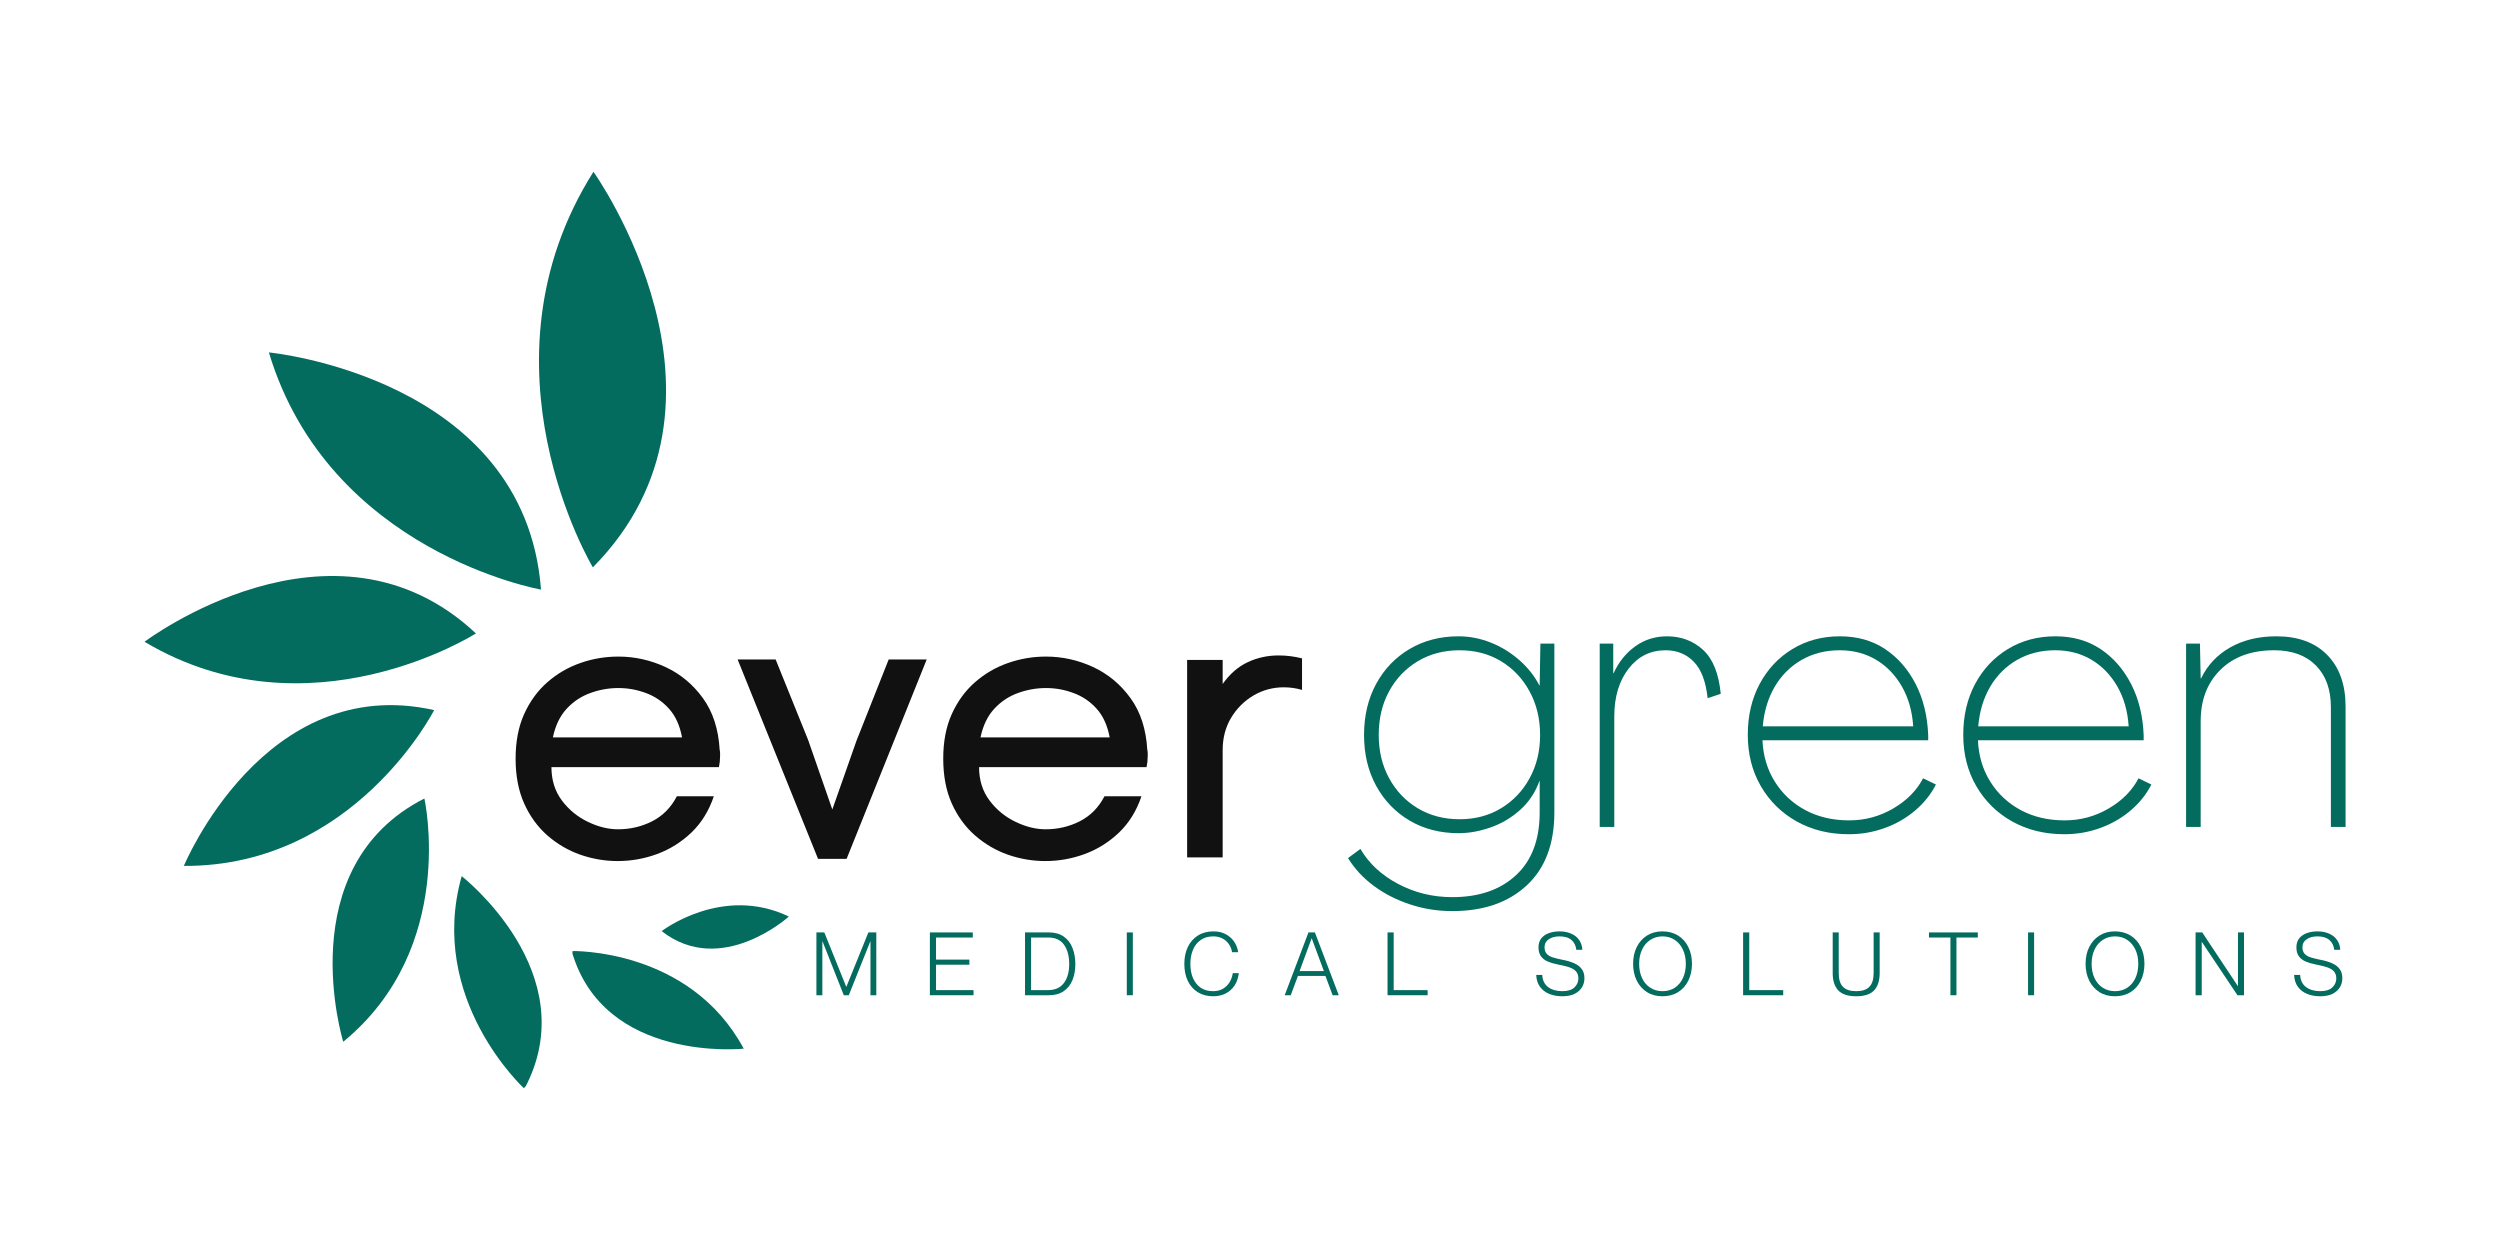
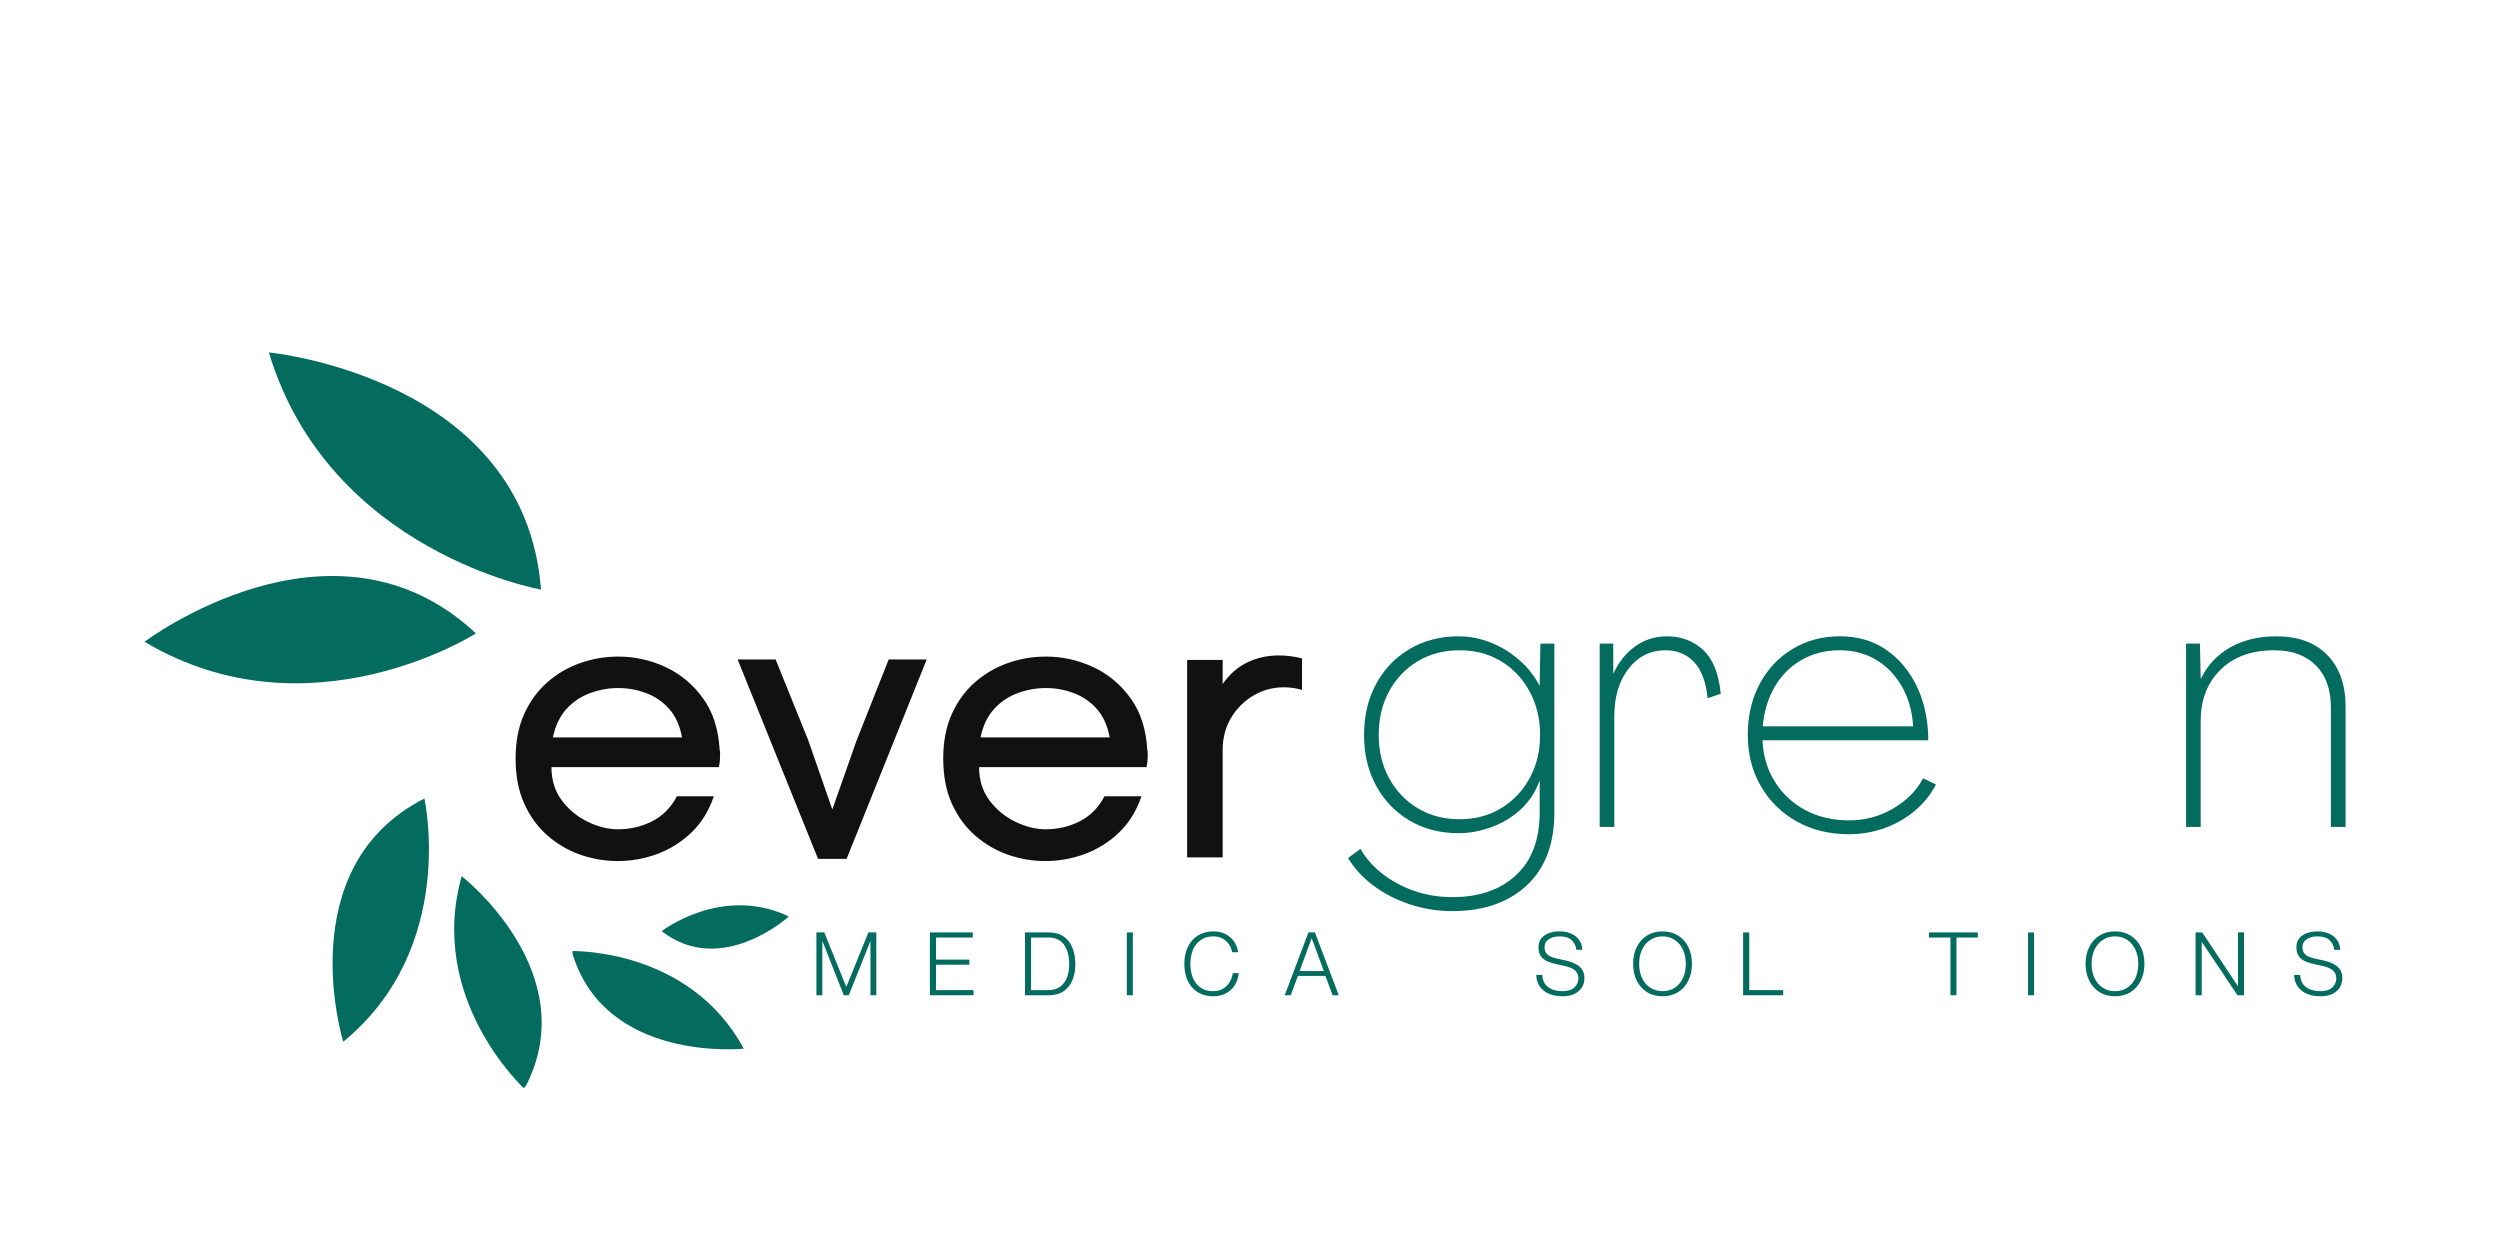
<svg xmlns="http://www.w3.org/2000/svg" width="500" zoomAndPan="magnify" viewBox="0 0 375 187.5" height="250" preserveAspectRatio="xMidYMid meet">
  <defs>
    <g />
    <clipPath id="f2f8bdb4f6">
      <path d="M 59 0.133 L 79 0.133 L 79 61 L 59 61 Z M 59 0.133 " clip-rule="nonzero" />
    </clipPath>
    <clipPath id="ede2c523bd">
      <path d="M 41.547 14.703 L 72.164 -1.895 L 97.438 44.723 L 66.824 61.32 Z M 41.547 14.703 " clip-rule="nonzero" />
    </clipPath>
    <clipPath id="4958d01e6f">
      <path d="M 41.547 14.703 L 72.164 -1.895 L 97.438 44.723 L 66.824 61.32 Z M 41.547 14.703 " clip-rule="nonzero" />
    </clipPath>
    <clipPath id="8ea558ad64">
      <path d="M 19 27 L 61 27 L 61 64 L 19 64 Z M 19 27 " clip-rule="nonzero" />
    </clipPath>
    <clipPath id="7de3661091">
      <path d="M 13.094 54.441 L 20.125 22.762 L 67.258 33.227 L 60.227 64.902 Z M 13.094 54.441 " clip-rule="nonzero" />
    </clipPath>
    <clipPath id="6775199cd5">
      <path d="M 13.094 54.441 L 20.125 22.762 L 67.258 33.227 L 60.227 64.902 Z M 13.094 54.441 " clip-rule="nonzero" />
    </clipPath>
    <clipPath id="950ebaf242">
      <path d="M 0.082 61 L 51 61 L 51 78 L 0.082 78 Z M 0.082 61 " clip-rule="nonzero" />
    </clipPath>
    <clipPath id="080d2ca629">
      <path d="M 12.945 93.129 L -1.695 67.77 L 36.688 45.609 L 51.328 70.969 Z M 12.945 93.129 " clip-rule="nonzero" />
    </clipPath>
    <clipPath id="320552e92e">
      <path d="M 12.945 93.129 L -1.695 67.77 L 36.688 45.609 L 51.328 70.969 Z M 12.945 93.129 " clip-rule="nonzero" />
    </clipPath>
    <clipPath id="5e6452ff48">
      <path d="M 6 80 L 45 80 L 45 105 L 6 105 Z M 6 80 " clip-rule="nonzero" />
    </clipPath>
    <clipPath id="69133ee854">
      <path d="M 25.84 116.117 L 3.117 103.238 L 22.633 68.812 L 45.355 81.691 Z M 25.84 116.117 " clip-rule="nonzero" />
    </clipPath>
    <clipPath id="68ecf1d11c">
      <path d="M 25.84 116.117 L 3.117 103.238 L 22.633 68.812 L 45.355 81.691 Z M 25.84 116.117 " clip-rule="nonzero" />
    </clipPath>
    <clipPath id="991a0d092c">
      <path d="M 28 94 L 44 94 L 44 132 L 28 132 Z M 28 94 " clip-rule="nonzero" />
    </clipPath>
    <clipPath id="d6d52b855e">
      <path d="M 49.621 128.098 L 27.023 132.125 L 21.047 98.621 L 43.645 94.594 Z M 49.621 128.098 " clip-rule="nonzero" />
    </clipPath>
    <clipPath id="6a2be7675c">
      <path d="M 49.621 128.098 L 27.023 132.125 L 21.047 98.621 L 43.645 94.594 Z M 49.621 128.098 " clip-rule="nonzero" />
    </clipPath>
    <clipPath id="5fbbfb246b">
      <path d="M 47 106 L 61 106 L 61 139 L 47 139 Z M 47 106 " clip-rule="nonzero" />
    </clipPath>
    <clipPath id="5bdbe373a2">
      <path d="M 36.25 118.129 L 50.242 104.137 L 70.949 124.844 L 56.957 138.836 Z M 36.25 118.129 " clip-rule="nonzero" />
    </clipPath>
    <clipPath id="6b37768e98">
      <path d="M 36.25 118.129 L 50.242 104.137 L 70.949 124.844 L 56.957 138.836 Z M 36.25 118.129 " clip-rule="nonzero" />
    </clipPath>
    <clipPath id="95b3baef3b">
      <path d="M 64 117 L 91 117 L 91 133 L 64 133 Z M 64 117 " clip-rule="nonzero" />
    </clipPath>
    <clipPath id="39cf0b0454">
      <path d="M 91.004 117.348 L 90.695 134.758 L 64.582 134.293 L 64.891 116.883 Z M 91.004 117.348 " clip-rule="nonzero" />
    </clipPath>
    <clipPath id="b6cd6155be">
      <path d="M 91.004 117.348 L 90.695 134.758 L 64.582 134.293 L 64.891 116.883 Z M 91.004 117.348 " clip-rule="nonzero" />
    </clipPath>
    <clipPath id="221c834727">
      <path d="M 78 110 L 98 110 L 98 118 L 78 118 Z M 78 110 " clip-rule="nonzero" />
    </clipPath>
    <clipPath id="4206b341d8">
      <path d="M 91.855 104.492 L 98.227 113.559 L 83.98 123.57 L 77.609 114.504 Z M 91.855 104.492 " clip-rule="nonzero" />
    </clipPath>
    <clipPath id="af0542ed14">
      <path d="M 91.855 104.492 L 98.227 113.559 L 83.98 123.57 L 77.609 114.504 Z M 91.855 104.492 " clip-rule="nonzero" />
    </clipPath>
    <clipPath id="412fafde49">
      <rect x="0" width="339" y="0" height="140" />
    </clipPath>
  </defs>
  <g transform="matrix(1, 0, 0, 1, 21, 25)">
    <g clip-path="url(#412fafde49)">
      <g fill="#111111" fill-opacity="1">
        <g transform="translate(53.7, 103.612)">
          <g>
            <path d="M 33.25 -16.141 C 33.289 -15.984 33.312 -15.832 33.312 -15.688 C 33.312 -15.539 33.312 -15.379 33.312 -15.203 C 33.312 -14.617 33.254 -14.066 33.141 -13.547 L 8.016 -13.547 C 8.016 -11.609 8.535 -9.941 9.578 -8.547 C 10.617 -7.16 11.914 -6.094 13.469 -5.344 C 15.02 -4.594 16.531 -4.219 18 -4.219 C 19.832 -4.219 21.539 -4.617 23.125 -5.422 C 24.719 -6.234 25.953 -7.484 26.828 -9.172 L 32.375 -9.172 C 31.645 -7.004 30.531 -5.195 29.031 -3.75 C 27.531 -2.312 25.816 -1.234 23.891 -0.516 C 21.973 0.191 19.988 0.547 17.938 0.547 C 16.039 0.547 14.176 0.227 12.344 -0.406 C 10.52 -1.051 8.875 -2.016 7.406 -3.297 C 5.945 -4.578 4.785 -6.176 3.922 -8.094 C 3.066 -10.008 2.641 -12.25 2.641 -14.812 C 2.641 -17.375 3.066 -19.602 3.922 -21.5 C 4.785 -23.406 5.945 -25 7.406 -26.281 C 8.875 -27.562 10.52 -28.52 12.344 -29.156 C 14.176 -29.801 16.078 -30.125 18.047 -30.125 C 20.504 -30.125 22.859 -29.602 25.109 -28.562 C 27.359 -27.52 29.234 -25.961 30.734 -23.891 C 32.234 -21.828 33.07 -19.242 33.25 -16.141 Z M 27.609 -18 C 27.273 -19.789 26.625 -21.223 25.656 -22.297 C 24.688 -23.379 23.531 -24.164 22.188 -24.656 C 20.852 -25.156 19.473 -25.406 18.047 -25.406 C 16.617 -25.406 15.219 -25.156 13.844 -24.656 C 12.477 -24.164 11.289 -23.375 10.281 -22.281 C 9.281 -21.188 8.598 -19.758 8.234 -18 Z M 27.609 -18 " />
          </g>
        </g>
      </g>
      <g fill="#111111" fill-opacity="1">
        <g transform="translate(88.817, 103.612)">
          <g>
            <path d="M 23.484 -29.688 L 29.188 -29.688 L 17.172 0.219 L 12.891 0.219 L 0.828 -29.688 L 6.531 -29.688 L 11.406 -17.609 L 15.031 -7.188 L 18.656 -17.5 Z M 23.484 -29.688 " />
          </g>
        </g>
      </g>
      <g fill="#111111" fill-opacity="1">
        <g transform="translate(117.844, 103.612)">
          <g>
            <path d="M 33.25 -16.141 C 33.289 -15.984 33.312 -15.832 33.312 -15.688 C 33.312 -15.539 33.312 -15.379 33.312 -15.203 C 33.312 -14.617 33.254 -14.066 33.141 -13.547 L 8.016 -13.547 C 8.016 -11.609 8.535 -9.941 9.578 -8.547 C 10.617 -7.16 11.914 -6.094 13.469 -5.344 C 15.02 -4.594 16.531 -4.219 18 -4.219 C 19.832 -4.219 21.539 -4.617 23.125 -5.422 C 24.719 -6.234 25.953 -7.484 26.828 -9.172 L 32.375 -9.172 C 31.645 -7.004 30.531 -5.195 29.031 -3.75 C 27.531 -2.312 25.816 -1.234 23.891 -0.516 C 21.973 0.191 19.988 0.547 17.938 0.547 C 16.039 0.547 14.176 0.227 12.344 -0.406 C 10.52 -1.051 8.875 -2.016 7.406 -3.297 C 5.945 -4.578 4.785 -6.176 3.922 -8.094 C 3.066 -10.008 2.641 -12.25 2.641 -14.812 C 2.641 -17.375 3.066 -19.602 3.922 -21.5 C 4.785 -23.406 5.945 -25 7.406 -26.281 C 8.875 -27.562 10.52 -28.52 12.344 -29.156 C 14.176 -29.801 16.078 -30.125 18.047 -30.125 C 20.504 -30.125 22.859 -29.602 25.109 -28.562 C 27.359 -27.52 29.234 -25.961 30.734 -23.891 C 32.234 -21.828 33.07 -19.242 33.25 -16.141 Z M 27.609 -18 C 27.273 -19.789 26.625 -21.223 25.656 -22.297 C 24.688 -23.379 23.531 -24.164 22.188 -24.656 C 20.852 -25.156 19.473 -25.406 18.047 -25.406 C 16.617 -25.406 15.219 -25.156 13.844 -24.656 C 12.477 -24.164 11.289 -23.375 10.281 -22.281 C 9.281 -21.188 8.598 -19.758 8.234 -18 Z M 27.609 -18 " />
          </g>
        </g>
      </g>
      <g fill="#111111" fill-opacity="1">
        <g transform="translate(152.961, 103.612)">
          <g>
            <path d="M 9.438 -26.016 C 10.5 -27.516 11.75 -28.602 13.188 -29.281 C 14.633 -29.957 16.18 -30.297 17.828 -30.297 C 18.422 -30.297 19.008 -30.258 19.594 -30.188 C 20.176 -30.113 20.758 -30.004 21.344 -29.859 L 21.344 -25.125 C 20.469 -25.383 19.555 -25.516 18.609 -25.516 C 16.961 -25.516 15.441 -25.102 14.047 -24.281 C 12.66 -23.457 11.547 -22.344 10.703 -20.938 C 9.859 -19.531 9.438 -17.91 9.438 -16.078 L 9.438 0 L 4.109 0 L 4.109 -29.625 L 9.438 -29.625 Z M 9.438 -26.016 " />
          </g>
        </g>
      </g>
      <g clip-path="url(#f2f8bdb4f6)">
        <g clip-path="url(#ede2c523bd)">
          <g clip-path="url(#4958d01e6f)">
-             <path fill="#036c5f" d="M 67.93 60.102 C 67.93 60.102 49.684 29.781 68.02 0.766 C 68.02 0.766 92.578 35.16 67.93 60.102 Z M 67.93 60.102 " fill-opacity="1" fill-rule="nonzero" />
-           </g>
+             </g>
        </g>
      </g>
      <g clip-path="url(#8ea558ad64)">
        <g clip-path="url(#7de3661091)">
          <g clip-path="url(#6775199cd5)">
            <path fill="#036c5f" d="M 60.152 63.438 C 60.152 63.438 28.348 57.859 19.332 27.863 C 19.332 27.863 57.719 31.531 60.152 63.438 Z M 60.152 63.438 " fill-opacity="1" fill-rule="nonzero" />
          </g>
        </g>
      </g>
      <g clip-path="url(#950ebaf242)">
        <g clip-path="url(#080d2ca629)">
          <g clip-path="url(#320552e92e)">
            <path fill="#036c5f" d="M 50.387 70.012 C 50.387 70.012 25.395 85.977 0.676 71.266 C 0.676 71.266 28.938 49.926 50.387 70.012 Z M 50.387 70.012 " fill-opacity="1" fill-rule="nonzero" />
          </g>
        </g>
      </g>
      <g clip-path="url(#5e6452ff48)">
        <g clip-path="url(#69133ee854)">
          <g clip-path="url(#68ecf1d11c)">
-             <path fill="#036c5f" d="M 44.121 81.516 C 44.121 81.516 32.16 105.02 6.578 104.887 C 6.578 104.887 18.625 75.785 44.121 81.516 Z M 44.121 81.516 " fill-opacity="1" fill-rule="nonzero" />
-           </g>
+             </g>
        </g>
      </g>
      <g clip-path="url(#991a0d092c)">
        <g clip-path="url(#d6d52b855e)">
          <g clip-path="url(#6a2be7675c)">
            <path fill="#036c5f" d="M 42.656 94.773 C 42.656 94.773 47.691 117.156 30.484 131.266 C 30.484 131.266 22.398 105.09 42.656 94.773 Z M 42.656 94.773 " fill-opacity="1" fill-rule="nonzero" />
          </g>
        </g>
      </g>
      <g clip-path="url(#5fbbfb246b)">
        <g clip-path="url(#5bdbe373a2)">
          <g clip-path="url(#6b37768e98)">
-             <path fill="#036c5f" d="M 57.668 138.316 C 57.668 138.316 43.031 124.934 48.254 106.422 C 48.254 106.422 66.934 120.984 57.668 138.316 Z M 57.668 138.316 " fill-opacity="1" fill-rule="nonzero" />
+             <path fill="#036c5f" d="M 57.668 138.316 C 57.668 138.316 43.031 124.934 48.254 106.422 C 48.254 106.422 66.934 120.984 57.668 138.316 M 57.668 138.316 " fill-opacity="1" fill-rule="nonzero" />
          </g>
        </g>
      </g>
      <g clip-path="url(#95b3baef3b)">
        <g clip-path="url(#39cf0b0454)">
          <g clip-path="url(#b6cd6155be)">
            <path fill="#036c5f" d="M 64.754 117.656 C 64.754 117.656 82.441 117.18 90.559 132.301 C 90.559 132.301 69.543 134.523 64.754 117.656 Z M 64.754 117.656 " fill-opacity="1" fill-rule="nonzero" />
          </g>
        </g>
      </g>
      <g clip-path="url(#221c834727)">
        <g clip-path="url(#4206b341d8)">
          <g clip-path="url(#af0542ed14)">
            <path fill="#036c5f" d="M 78.25 114.668 C 78.25 114.668 87.316 107.672 97.328 112.48 C 97.328 112.48 87.191 121.66 78.25 114.668 Z M 78.25 114.668 " fill-opacity="1" fill-rule="nonzero" />
          </g>
        </g>
      </g>
      <g fill="#036c5f" fill-opacity="1">
        <g transform="translate(181.748, 99.04)">
          <g>
            <path d="M 15.094 12.625 C 12.895 12.625 10.789 12.289 8.781 11.625 C 6.77 10.969 4.957 10.047 3.344 8.859 C 1.738 7.672 0.441 6.273 -0.547 4.672 L 1.312 3.297 C 2.594 5.484 4.477 7.234 6.969 8.547 C 9.457 9.867 12.164 10.531 15.094 10.531 C 19.113 10.531 22.301 9.43 24.656 7.234 C 27.02 5.047 28.203 1.906 28.203 -2.188 L 28.203 -6.859 L 28.156 -6.859 C 27.531 -5.141 26.555 -3.691 25.234 -2.516 C 23.922 -1.348 22.453 -0.484 20.828 0.078 C 19.203 0.648 17.602 0.938 16.031 0.938 C 13.281 0.938 10.832 0.305 8.688 -0.953 C 6.551 -2.223 4.879 -3.961 3.672 -6.172 C 2.461 -8.391 1.859 -10.926 1.859 -13.781 C 1.859 -16.664 2.461 -19.223 3.672 -21.453 C 4.879 -23.68 6.551 -25.426 8.688 -26.688 C 10.832 -27.957 13.281 -28.594 16.031 -28.594 C 17.676 -28.594 19.285 -28.281 20.859 -27.656 C 22.43 -27.031 23.852 -26.16 25.125 -25.047 C 26.406 -23.93 27.414 -22.66 28.156 -21.234 L 28.203 -21.234 L 28.312 -27.5 L 30.406 -27.5 L 30.406 -2.188 C 30.406 2.562 29.02 6.219 26.25 8.781 C 23.488 11.344 19.77 12.625 15.094 12.625 Z M 16.188 -1.156 C 18.531 -1.156 20.602 -1.703 22.406 -2.797 C 24.219 -3.891 25.645 -5.391 26.688 -7.297 C 27.738 -9.203 28.266 -11.363 28.266 -13.781 C 28.266 -16.227 27.738 -18.41 26.688 -20.328 C 25.645 -22.254 24.219 -23.766 22.406 -24.859 C 20.602 -25.953 18.531 -26.5 16.188 -26.5 C 13.844 -26.5 11.754 -25.953 9.922 -24.859 C 8.098 -23.766 6.664 -22.266 5.625 -20.359 C 4.582 -18.453 4.062 -16.258 4.062 -13.781 C 4.062 -11.363 4.582 -9.203 5.625 -7.297 C 6.664 -5.391 8.098 -3.891 9.922 -2.797 C 11.754 -1.703 13.844 -1.156 16.188 -1.156 Z M 16.188 -1.156 " />
          </g>
        </g>
      </g>
      <g fill="#036c5f" fill-opacity="1">
        <g transform="translate(216.206, 99.04)">
          <g>
            <path d="M 12.844 -28.594 C 14.969 -28.594 16.77 -27.914 18.25 -26.562 C 19.727 -25.207 20.613 -23.008 20.906 -19.969 L 18.938 -19.312 C 18.676 -21.801 17.988 -23.617 16.875 -24.766 C 15.758 -25.922 14.344 -26.5 12.625 -26.5 C 10.352 -26.5 8.504 -25.578 7.078 -23.734 C 5.648 -21.891 4.938 -19.504 4.938 -16.578 L 4.938 0 L 2.75 0 L 2.75 -27.5 L 4.781 -27.5 L 4.781 -23.047 L 4.828 -23.047 C 5.598 -24.734 6.676 -26.078 8.062 -27.078 C 9.457 -28.086 11.051 -28.594 12.844 -28.594 Z M 12.844 -28.594 " />
          </g>
        </g>
      </g>
      <g fill="#036c5f" fill-opacity="1">
        <g transform="translate(239.527, 99.04)">
          <g>
            <path d="M 16.797 1.094 C 13.867 1.094 11.258 0.453 8.969 -0.828 C 6.688 -2.109 4.895 -3.875 3.594 -6.125 C 2.289 -8.375 1.641 -10.941 1.641 -13.828 C 1.641 -16.68 2.234 -19.223 3.422 -21.453 C 4.617 -23.68 6.258 -25.426 8.344 -26.688 C 10.426 -27.957 12.801 -28.594 15.469 -28.594 C 18.07 -28.594 20.332 -27.953 22.25 -26.672 C 24.164 -25.391 25.691 -23.641 26.828 -21.422 C 27.961 -19.211 28.586 -16.664 28.703 -13.781 L 28.703 -13 L 3.844 -13 C 3.945 -10.664 4.566 -8.594 5.703 -6.781 C 6.836 -4.969 8.363 -3.547 10.281 -2.516 C 12.207 -1.492 14.395 -0.984 16.844 -0.984 C 19.219 -0.984 21.422 -1.578 23.453 -2.766 C 25.484 -3.953 26.977 -5.461 27.938 -7.297 L 29.859 -6.359 C 29.117 -4.898 28.082 -3.602 26.75 -2.469 C 25.414 -1.332 23.895 -0.457 22.188 0.156 C 20.488 0.781 18.691 1.094 16.797 1.094 Z M 3.891 -15.094 L 26.453 -15.094 C 26.305 -17.363 25.738 -19.359 24.75 -21.078 C 23.758 -22.797 22.469 -24.129 20.875 -25.078 C 19.289 -26.023 17.473 -26.5 15.422 -26.5 C 13.297 -26.5 11.391 -26.016 9.703 -25.047 C 8.023 -24.078 6.68 -22.734 5.672 -21.016 C 4.672 -19.297 4.078 -17.32 3.891 -15.094 Z M 3.891 -15.094 " />
          </g>
        </g>
      </g>
      <g fill="#036c5f" fill-opacity="1">
        <g transform="translate(271.846, 99.04)">
          <g>
-             <path d="M 16.797 1.094 C 13.867 1.094 11.258 0.453 8.969 -0.828 C 6.688 -2.109 4.895 -3.875 3.594 -6.125 C 2.289 -8.375 1.641 -10.941 1.641 -13.828 C 1.641 -16.68 2.234 -19.223 3.422 -21.453 C 4.617 -23.68 6.258 -25.426 8.344 -26.688 C 10.426 -27.957 12.801 -28.594 15.469 -28.594 C 18.07 -28.594 20.332 -27.953 22.25 -26.672 C 24.164 -25.391 25.691 -23.641 26.828 -21.422 C 27.961 -19.211 28.586 -16.664 28.703 -13.781 L 28.703 -13 L 3.844 -13 C 3.945 -10.664 4.566 -8.594 5.703 -6.781 C 6.836 -4.969 8.363 -3.547 10.281 -2.516 C 12.207 -1.492 14.395 -0.984 16.844 -0.984 C 19.219 -0.984 21.422 -1.578 23.453 -2.766 C 25.484 -3.953 26.977 -5.461 27.938 -7.297 L 29.859 -6.359 C 29.117 -4.898 28.082 -3.602 26.75 -2.469 C 25.414 -1.332 23.895 -0.457 22.188 0.156 C 20.488 0.781 18.691 1.094 16.797 1.094 Z M 3.891 -15.094 L 26.453 -15.094 C 26.305 -17.363 25.738 -19.359 24.75 -21.078 C 23.758 -22.797 22.469 -24.129 20.875 -25.078 C 19.289 -26.023 17.473 -26.5 15.422 -26.5 C 13.297 -26.5 11.391 -26.016 9.703 -25.047 C 8.023 -24.078 6.68 -22.734 5.672 -21.016 C 4.672 -19.297 4.078 -17.32 3.891 -15.094 Z M 3.891 -15.094 " />
-           </g>
+             </g>
        </g>
      </g>
      <g fill="#036c5f" fill-opacity="1">
        <g transform="translate(304.164, 99.04)">
          <g>
            <path d="M 16.297 -28.594 C 19.555 -28.594 22.098 -27.66 23.922 -25.797 C 25.754 -23.93 26.672 -21.348 26.672 -18.047 L 26.672 0 L 24.469 0 L 24.469 -17.938 C 24.469 -20.613 23.719 -22.707 22.219 -24.219 C 20.719 -25.738 18.633 -26.5 15.969 -26.5 C 12.562 -26.5 9.867 -25.52 7.891 -23.562 C 5.922 -21.613 4.938 -19.047 4.938 -15.859 L 4.938 0 L 2.75 0 L 2.75 -27.5 L 4.828 -27.5 L 4.938 -22.281 L 5 -22.281 C 5.945 -24.258 7.398 -25.805 9.359 -26.922 C 11.316 -28.035 13.629 -28.594 16.297 -28.594 Z M 16.297 -28.594 " />
          </g>
        </g>
      </g>
      <g fill="#036c5f" fill-opacity="1">
        <g transform="translate(100.664, 124.285)">
          <g>
            <path d="M 0.797 0 L 0.797 -9.422 L 1.984 -9.422 L 5.266 -1.281 L 5.297 -1.281 L 8.594 -9.422 L 9.781 -9.422 L 9.781 0 L 8.906 0 L 8.906 -8.062 L 8.875 -8.062 L 5.656 0 L 4.906 0 L 1.719 -8.062 L 1.688 -8.062 L 1.688 0 Z M 0.797 0 " />
          </g>
        </g>
      </g>
      <g fill="#036c5f" fill-opacity="1">
        <g transform="translate(117.685, 124.285)">
          <g>
            <path d="M 0.797 0 L 0.797 -9.422 L 7.234 -9.422 L 7.234 -8.656 L 1.719 -8.656 L 1.719 -5.344 L 6.719 -5.344 L 6.719 -4.578 L 1.719 -4.578 L 1.719 -0.766 L 7.344 -0.766 L 7.344 0 Z M 0.797 0 " />
          </g>
        </g>
      </g>
      <g fill="#036c5f" fill-opacity="1">
        <g transform="translate(131.957, 124.285)">
          <g>
            <path d="M 0.797 0 L 0.797 -9.422 L 4.375 -9.422 C 5.281 -9.422 6.023 -9.211 6.609 -8.797 C 7.191 -8.391 7.625 -7.828 7.906 -7.109 C 8.195 -6.398 8.344 -5.586 8.344 -4.672 C 8.344 -3.766 8.195 -2.957 7.906 -2.25 C 7.613 -1.551 7.172 -1 6.578 -0.594 C 5.992 -0.195 5.25 0 4.344 0 Z M 1.703 -0.766 L 4.234 -0.766 C 5.285 -0.766 6.078 -1.113 6.609 -1.812 C 7.148 -2.508 7.422 -3.461 7.422 -4.672 C 7.422 -5.891 7.16 -6.859 6.641 -7.578 C 6.129 -8.297 5.352 -8.656 4.312 -8.656 L 1.703 -8.656 Z M 1.703 -0.766 " />
          </g>
        </g>
      </g>
      <g fill="#036c5f" fill-opacity="1">
        <g transform="translate(147.176, 124.285)">
          <g>
            <path d="M 0.844 0 L 0.844 -9.422 L 1.75 -9.422 L 1.75 0 Z M 0.844 0 " />
          </g>
        </g>
      </g>
      <g fill="#036c5f" fill-opacity="1">
        <g transform="translate(156.211, 124.285)">
          <g>
            <path d="M 4.781 0.156 C 3.883 0.156 3.109 -0.047 2.453 -0.453 C 1.805 -0.859 1.305 -1.426 0.953 -2.156 C 0.609 -2.895 0.438 -3.742 0.438 -4.703 C 0.438 -5.648 0.609 -6.488 0.953 -7.219 C 1.305 -7.957 1.812 -8.535 2.469 -8.953 C 3.125 -9.367 3.906 -9.578 4.812 -9.578 C 5.5 -9.578 6.102 -9.441 6.625 -9.172 C 7.145 -8.898 7.566 -8.531 7.891 -8.062 C 8.211 -7.602 8.422 -7.066 8.516 -6.453 L 7.594 -6.453 C 7.531 -6.898 7.375 -7.301 7.125 -7.656 C 6.875 -8.02 6.551 -8.305 6.156 -8.516 C 5.77 -8.723 5.312 -8.828 4.781 -8.828 C 4.031 -8.828 3.398 -8.645 2.891 -8.281 C 2.379 -7.926 1.992 -7.438 1.734 -6.812 C 1.473 -6.195 1.344 -5.492 1.344 -4.703 C 1.344 -3.898 1.473 -3.191 1.734 -2.578 C 2.004 -1.961 2.391 -1.477 2.891 -1.125 C 3.398 -0.781 4.02 -0.609 4.75 -0.609 C 5.332 -0.609 5.832 -0.734 6.25 -0.984 C 6.664 -1.234 6.992 -1.562 7.234 -1.969 C 7.484 -2.383 7.641 -2.832 7.703 -3.312 L 8.609 -3.312 C 8.535 -2.633 8.332 -2.031 8 -1.5 C 7.664 -0.977 7.223 -0.57 6.672 -0.281 C 6.117 0.008 5.488 0.156 4.781 0.156 Z M 4.781 0.156 " />
          </g>
        </g>
      </g>
      <g fill="#036c5f" fill-opacity="1">
        <g transform="translate(171.627, 124.285)">
          <g>
            <path d="M 0.078 0 L 3.641 -9.422 L 4.609 -9.422 L 8.188 0 L 7.266 0 L 6.188 -2.891 L 2.062 -2.891 L 0.984 0 Z M 2.312 -3.625 L 5.953 -3.625 L 4.141 -8.516 L 4.109 -8.516 Z M 2.312 -3.625 " />
          </g>
        </g>
      </g>
      <g fill="#036c5f" fill-opacity="1">
        <g transform="translate(186.333, 124.285)">
          <g>
-             <path d="M 0.797 0 L 0.797 -9.422 L 1.719 -9.422 L 1.719 -0.766 L 6.812 -0.766 L 6.812 0 Z M 0.797 0 " />
-           </g>
+             </g>
        </g>
      </g>
      <g fill="#036c5f" fill-opacity="1">
        <g transform="translate(199.881, 124.285)">
          <g />
        </g>
      </g>
      <g fill="#036c5f" fill-opacity="1">
        <g transform="translate(209.165, 124.285)">
          <g>
            <path d="M 4.188 0.156 C 3.469 0.156 2.816 0.039 2.234 -0.188 C 1.66 -0.426 1.195 -0.781 0.844 -1.25 C 0.488 -1.727 0.297 -2.328 0.266 -3.047 L 1.172 -3.047 C 1.211 -2.242 1.508 -1.633 2.062 -1.219 C 2.613 -0.812 3.32 -0.609 4.188 -0.609 C 4.988 -0.609 5.586 -0.789 5.984 -1.156 C 6.379 -1.531 6.582 -1.973 6.594 -2.484 C 6.594 -2.953 6.473 -3.316 6.234 -3.578 C 5.992 -3.848 5.645 -4.055 5.188 -4.203 C 4.738 -4.348 4.188 -4.484 3.531 -4.609 C 2.938 -4.723 2.422 -4.875 1.984 -5.062 C 1.547 -5.258 1.207 -5.523 0.969 -5.859 C 0.727 -6.203 0.609 -6.641 0.609 -7.172 C 0.609 -7.711 0.742 -8.16 1.016 -8.516 C 1.297 -8.867 1.676 -9.133 2.156 -9.312 C 2.633 -9.488 3.172 -9.578 3.766 -9.578 C 4.41 -9.578 4.984 -9.469 5.484 -9.25 C 5.992 -9.039 6.395 -8.727 6.688 -8.312 C 6.988 -7.895 7.156 -7.395 7.188 -6.812 L 6.281 -6.812 C 6.219 -7.426 5.977 -7.914 5.562 -8.281 C 5.145 -8.645 4.547 -8.828 3.766 -8.828 C 3.098 -8.828 2.555 -8.68 2.141 -8.391 C 1.723 -8.109 1.516 -7.711 1.516 -7.203 C 1.516 -6.797 1.617 -6.473 1.828 -6.234 C 2.035 -5.992 2.332 -5.812 2.719 -5.688 C 3.113 -5.562 3.594 -5.441 4.156 -5.328 C 4.844 -5.203 5.43 -5.031 5.922 -4.812 C 6.422 -4.602 6.805 -4.316 7.078 -3.953 C 7.359 -3.598 7.5 -3.129 7.5 -2.547 C 7.5 -2.035 7.367 -1.57 7.109 -1.156 C 6.848 -0.75 6.473 -0.426 5.984 -0.188 C 5.492 0.039 4.895 0.156 4.188 0.156 Z M 4.188 0.156 " />
          </g>
        </g>
      </g>
      <g fill="#036c5f" fill-opacity="1">
        <g transform="translate(223.529, 124.285)">
          <g>
            <path d="M 4.844 0.156 C 3.945 0.156 3.172 -0.051 2.516 -0.469 C 1.859 -0.883 1.348 -1.457 0.984 -2.188 C 0.617 -2.926 0.438 -3.77 0.438 -4.719 C 0.438 -5.664 0.617 -6.504 0.984 -7.234 C 1.348 -7.961 1.859 -8.535 2.516 -8.953 C 3.172 -9.367 3.945 -9.578 4.844 -9.578 C 5.738 -9.578 6.52 -9.367 7.188 -8.953 C 7.852 -8.535 8.363 -7.961 8.719 -7.234 C 9.082 -6.504 9.266 -5.664 9.266 -4.719 C 9.266 -3.77 9.082 -2.926 8.719 -2.188 C 8.363 -1.457 7.852 -0.883 7.188 -0.469 C 6.52 -0.051 5.738 0.156 4.844 0.156 Z M 4.844 -0.609 C 5.551 -0.609 6.164 -0.781 6.688 -1.125 C 7.207 -1.469 7.613 -1.945 7.906 -2.562 C 8.195 -3.188 8.344 -3.906 8.344 -4.719 C 8.344 -5.52 8.195 -6.227 7.906 -6.844 C 7.613 -7.469 7.207 -7.953 6.688 -8.297 C 6.164 -8.648 5.551 -8.828 4.844 -8.828 C 4.156 -8.828 3.547 -8.648 3.016 -8.297 C 2.484 -7.953 2.07 -7.469 1.781 -6.844 C 1.488 -6.227 1.344 -5.52 1.344 -4.719 C 1.344 -3.906 1.488 -3.188 1.781 -2.562 C 2.07 -1.945 2.484 -1.469 3.016 -1.125 C 3.547 -0.781 4.156 -0.609 4.844 -0.609 Z M 4.844 -0.609 " />
          </g>
        </g>
      </g>
      <g fill="#036c5f" fill-opacity="1">
        <g transform="translate(239.669, 124.285)">
          <g>
            <path d="M 0.797 0 L 0.797 -9.422 L 1.719 -9.422 L 1.719 -0.766 L 6.812 -0.766 L 6.812 0 Z M 0.797 0 " />
          </g>
        </g>
      </g>
      <g fill="#036c5f" fill-opacity="1">
        <g transform="translate(253.217, 124.285)">
          <g>
-             <path d="M 4.219 0.156 C 2.977 0.156 2.078 -0.141 1.516 -0.734 C 0.961 -1.336 0.688 -2.195 0.688 -3.312 L 0.688 -9.422 L 1.594 -9.422 L 1.594 -3.312 C 1.594 -2.375 1.805 -1.688 2.234 -1.25 C 2.672 -0.82 3.332 -0.609 4.219 -0.609 C 5.094 -0.609 5.742 -0.82 6.172 -1.25 C 6.609 -1.688 6.828 -2.375 6.828 -3.312 L 6.828 -9.422 L 7.734 -9.422 L 7.734 -3.312 C 7.734 -2.195 7.457 -1.336 6.906 -0.734 C 6.352 -0.141 5.457 0.156 4.219 0.156 Z M 4.219 0.156 " />
-           </g>
+             </g>
        </g>
      </g>
      <g fill="#036c5f" fill-opacity="1">
        <g transform="translate(268.094, 124.285)">
          <g>
            <path d="M 3.469 0 L 3.469 -8.656 L 0.25 -8.656 L 0.25 -9.422 L 7.578 -9.422 L 7.578 -8.656 L 4.375 -8.656 L 4.375 0 Z M 3.469 0 " />
          </g>
        </g>
      </g>
      <g fill="#036c5f" fill-opacity="1">
        <g transform="translate(282.366, 124.285)">
          <g>
            <path d="M 0.844 0 L 0.844 -9.422 L 1.75 -9.422 L 1.75 0 Z M 0.844 0 " />
          </g>
        </g>
      </g>
      <g fill="#036c5f" fill-opacity="1">
        <g transform="translate(291.4, 124.285)">
          <g>
            <path d="M 4.844 0.156 C 3.945 0.156 3.172 -0.051 2.516 -0.469 C 1.859 -0.883 1.348 -1.457 0.984 -2.188 C 0.617 -2.926 0.438 -3.77 0.438 -4.719 C 0.438 -5.664 0.617 -6.504 0.984 -7.234 C 1.348 -7.961 1.859 -8.535 2.516 -8.953 C 3.172 -9.367 3.945 -9.578 4.844 -9.578 C 5.738 -9.578 6.52 -9.367 7.188 -8.953 C 7.852 -8.535 8.363 -7.961 8.719 -7.234 C 9.082 -6.504 9.266 -5.664 9.266 -4.719 C 9.266 -3.77 9.082 -2.926 8.719 -2.188 C 8.363 -1.457 7.852 -0.883 7.188 -0.469 C 6.52 -0.051 5.738 0.156 4.844 0.156 Z M 4.844 -0.609 C 5.551 -0.609 6.164 -0.781 6.688 -1.125 C 7.207 -1.469 7.613 -1.945 7.906 -2.562 C 8.195 -3.188 8.344 -3.906 8.344 -4.719 C 8.344 -5.52 8.195 -6.227 7.906 -6.844 C 7.613 -7.469 7.207 -7.953 6.688 -8.297 C 6.164 -8.648 5.551 -8.828 4.844 -8.828 C 4.156 -8.828 3.547 -8.648 3.016 -8.297 C 2.484 -7.953 2.07 -7.469 1.781 -6.844 C 1.488 -6.227 1.344 -5.52 1.344 -4.719 C 1.344 -3.906 1.488 -3.188 1.781 -2.562 C 2.07 -1.945 2.484 -1.469 3.016 -1.125 C 3.547 -0.781 4.156 -0.609 4.844 -0.609 Z M 4.844 -0.609 " />
          </g>
        </g>
      </g>
      <g fill="#036c5f" fill-opacity="1">
        <g transform="translate(307.54, 124.285)">
          <g>
            <path d="M 0.797 0 L 0.797 -9.422 L 1.797 -9.422 L 7.125 -1.391 L 7.156 -1.391 L 7.156 -9.422 L 8.062 -9.422 L 8.062 0 L 7.078 0 L 1.734 -8 L 1.719 -8 L 1.719 0 Z M 0.797 0 " />
          </g>
        </g>
      </g>
      <g fill="#036c5f" fill-opacity="1">
        <g transform="translate(322.851, 124.285)">
          <g>
            <path d="M 4.188 0.156 C 3.469 0.156 2.816 0.039 2.234 -0.188 C 1.66 -0.426 1.195 -0.781 0.844 -1.25 C 0.488 -1.727 0.297 -2.328 0.266 -3.047 L 1.172 -3.047 C 1.211 -2.242 1.508 -1.633 2.062 -1.219 C 2.613 -0.812 3.32 -0.609 4.188 -0.609 C 4.988 -0.609 5.586 -0.789 5.984 -1.156 C 6.379 -1.531 6.582 -1.973 6.594 -2.484 C 6.594 -2.953 6.473 -3.316 6.234 -3.578 C 5.992 -3.848 5.645 -4.055 5.188 -4.203 C 4.738 -4.348 4.188 -4.484 3.531 -4.609 C 2.938 -4.723 2.422 -4.875 1.984 -5.062 C 1.547 -5.258 1.207 -5.523 0.969 -5.859 C 0.727 -6.203 0.609 -6.641 0.609 -7.172 C 0.609 -7.711 0.742 -8.16 1.016 -8.516 C 1.297 -8.867 1.676 -9.133 2.156 -9.312 C 2.633 -9.488 3.172 -9.578 3.766 -9.578 C 4.41 -9.578 4.984 -9.469 5.484 -9.25 C 5.992 -9.039 6.395 -8.727 6.688 -8.312 C 6.988 -7.895 7.156 -7.395 7.188 -6.812 L 6.281 -6.812 C 6.219 -7.426 5.977 -7.914 5.562 -8.281 C 5.145 -8.645 4.547 -8.828 3.766 -8.828 C 3.098 -8.828 2.555 -8.68 2.141 -8.391 C 1.723 -8.109 1.516 -7.711 1.516 -7.203 C 1.516 -6.797 1.617 -6.473 1.828 -6.234 C 2.035 -5.992 2.332 -5.812 2.719 -5.688 C 3.113 -5.562 3.594 -5.441 4.156 -5.328 C 4.844 -5.203 5.43 -5.031 5.922 -4.812 C 6.422 -4.602 6.805 -4.316 7.078 -3.953 C 7.359 -3.598 7.5 -3.129 7.5 -2.547 C 7.5 -2.035 7.367 -1.57 7.109 -1.156 C 6.848 -0.75 6.473 -0.426 5.984 -0.188 C 5.492 0.039 4.895 0.156 4.188 0.156 Z M 4.188 0.156 " />
          </g>
        </g>
      </g>
    </g>
  </g>
</svg>